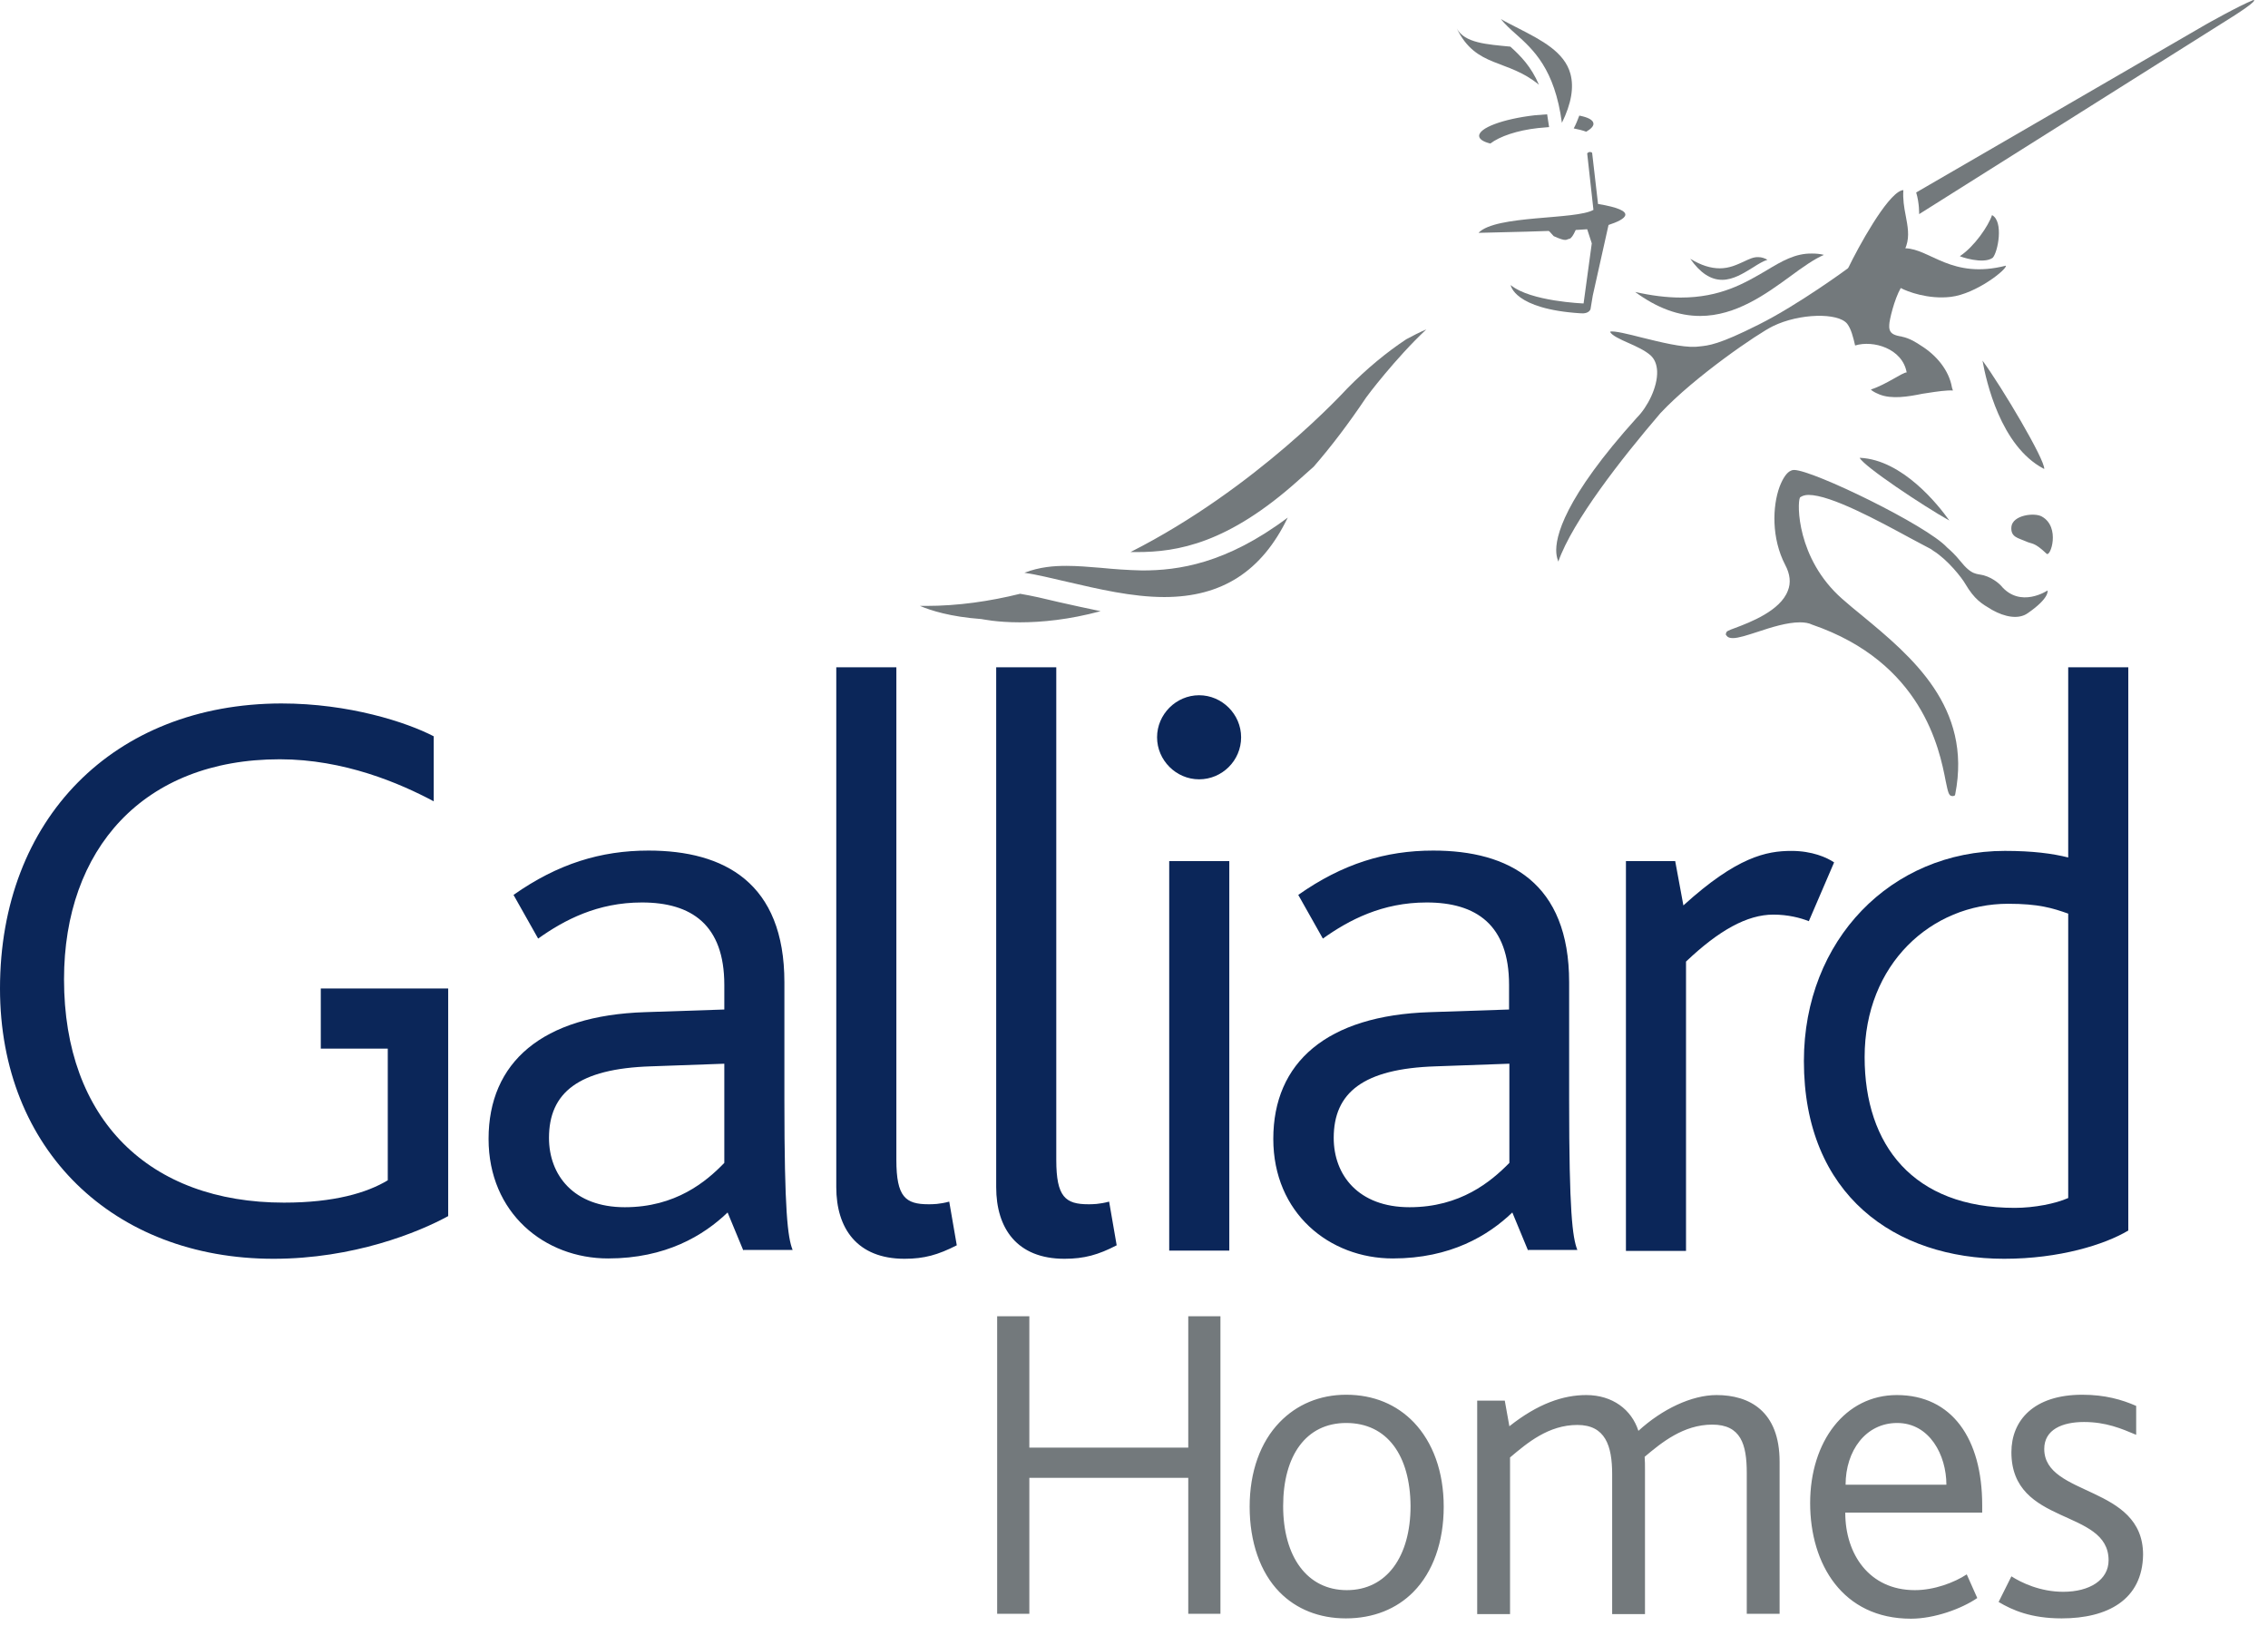
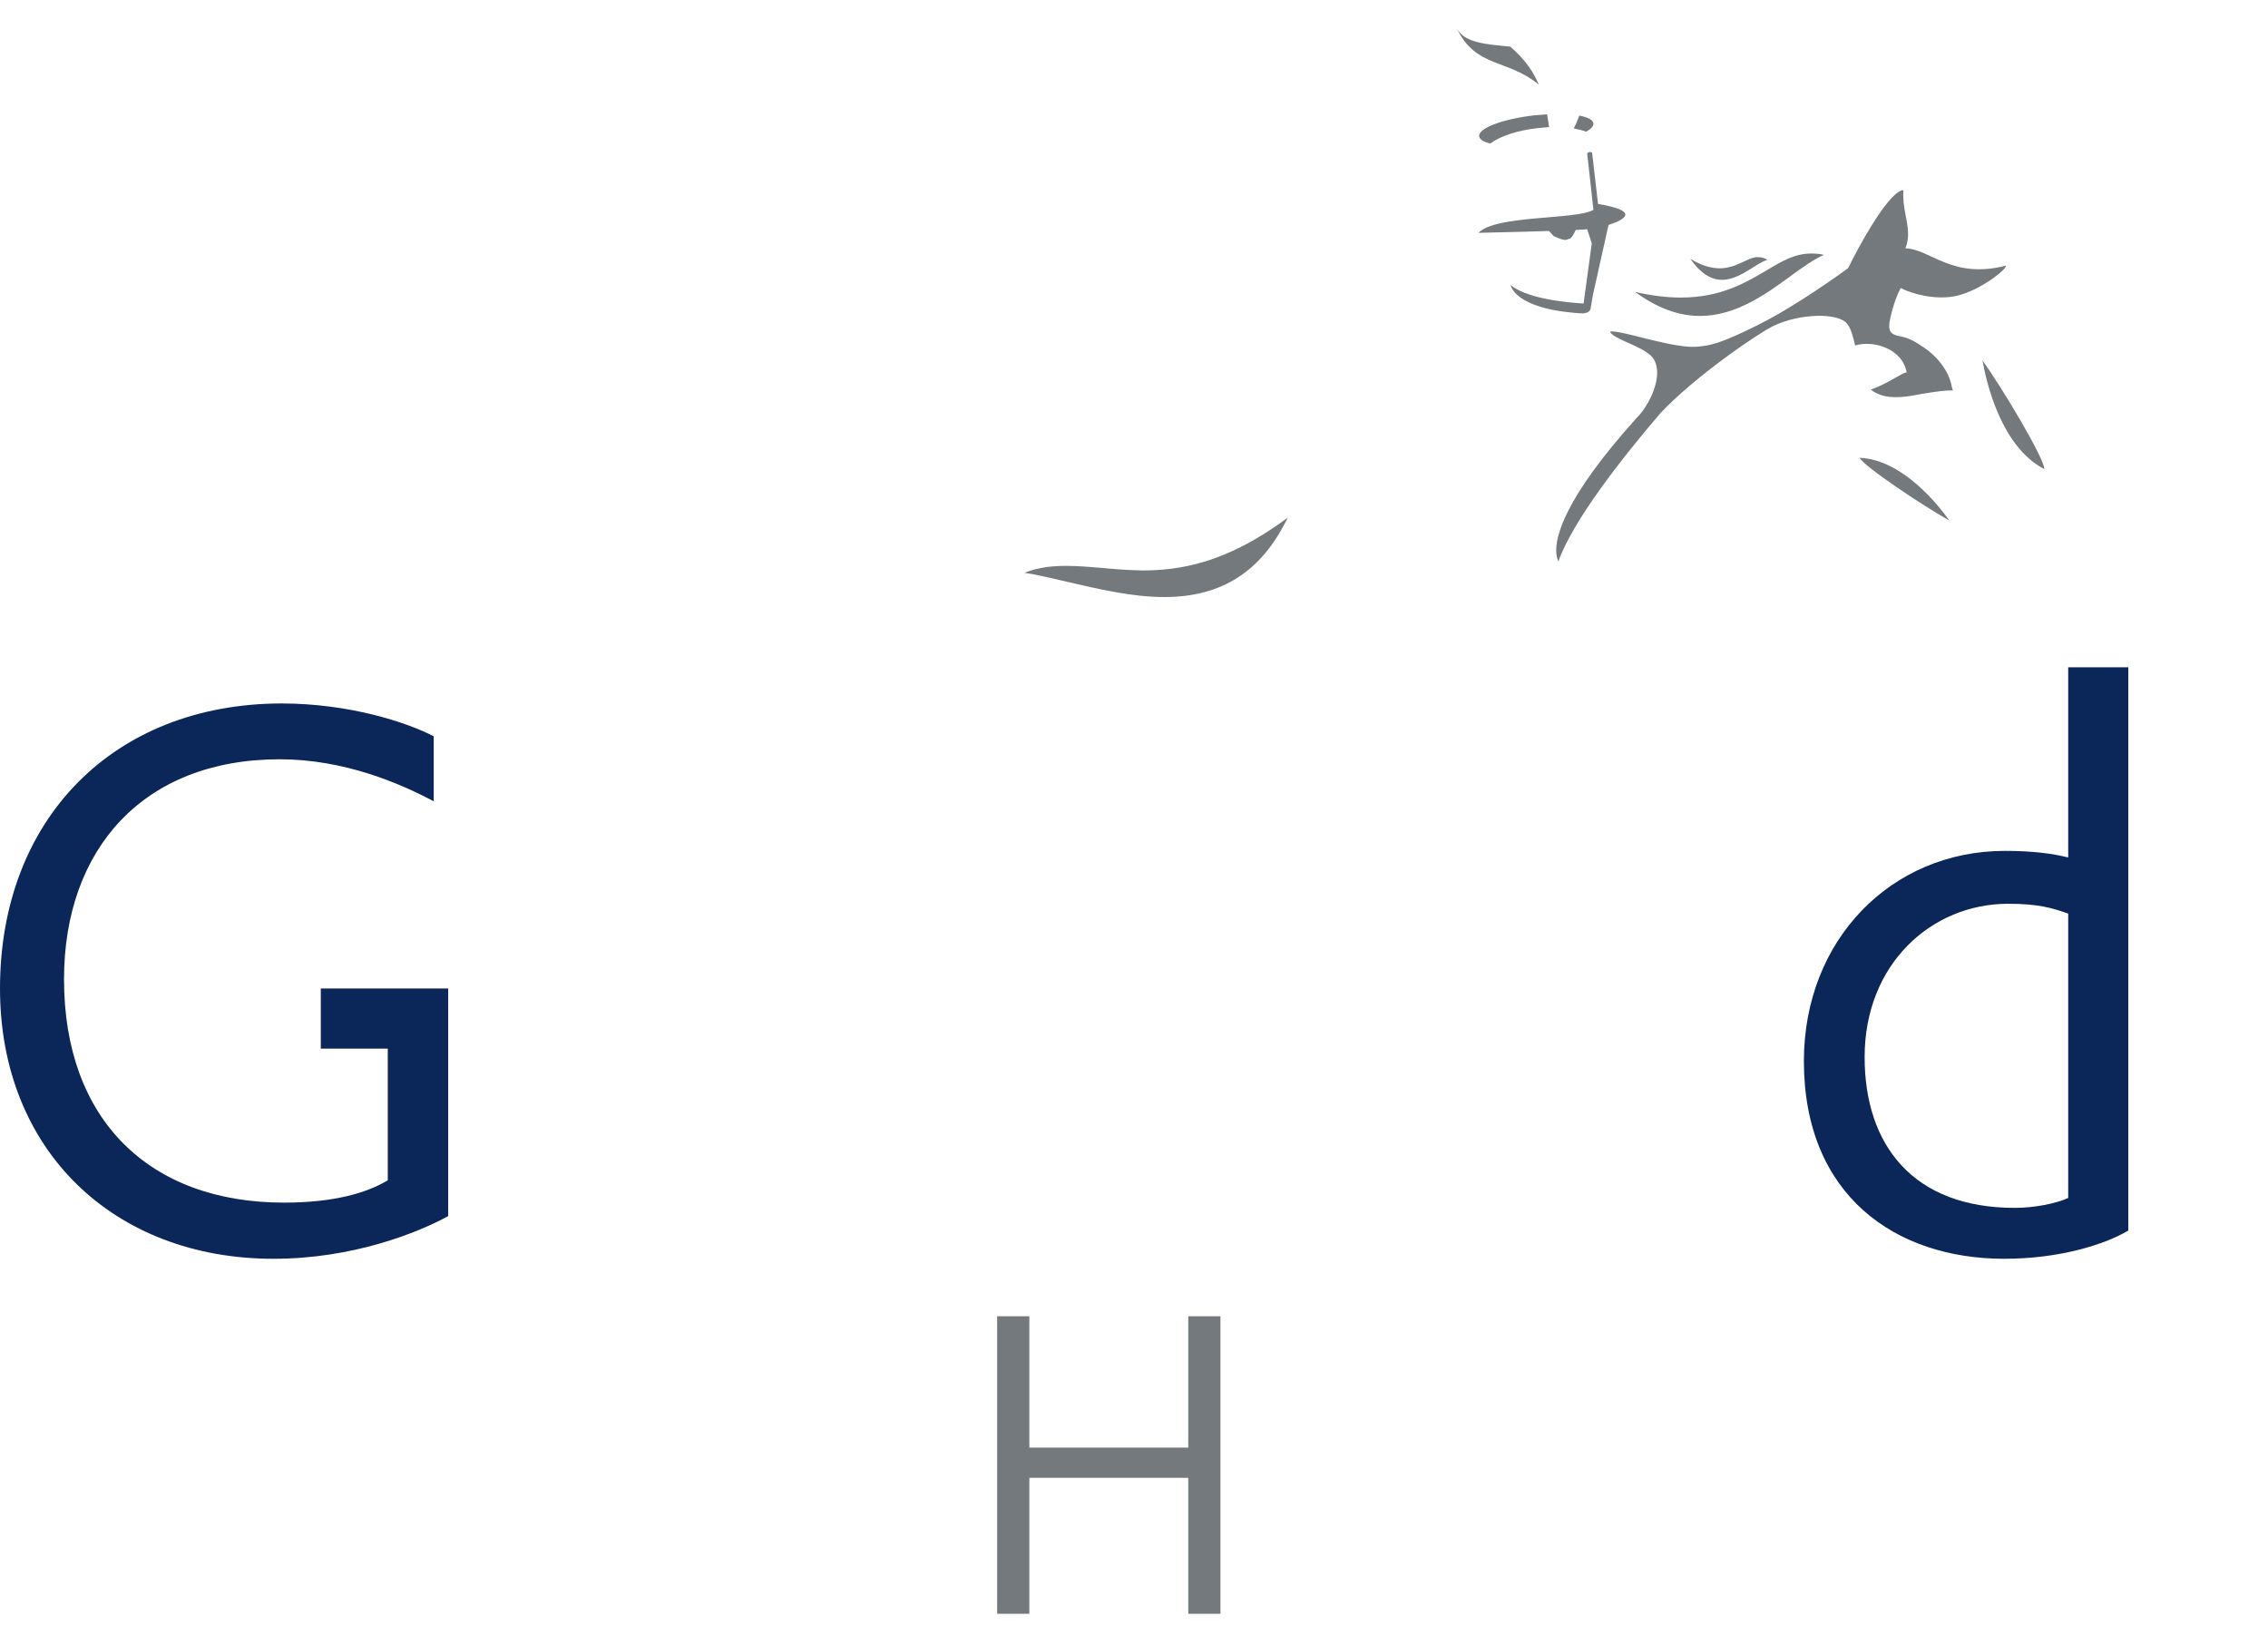
<svg xmlns="http://www.w3.org/2000/svg" width="122" height="88" viewBox="0 0 122 88">
  <g fill="none" fill-rule="evenodd">
    <polygon fill="#73797C" points="63.919 86.792 63.919 79.48 55.37 79.48 55.37 86.792 53.639 86.792 53.639 70.79 55.37 70.79 55.37 77.855 63.919 77.855 63.919 70.79 65.65 70.79 65.65 86.792" />
-     <path fill="#73797C" d="M76.035 85.609C75.134 86.527 73.88 87.039 72.396 87.039 70.966 87.039 69.73 86.545 68.829 85.626 67.787 84.567 67.221 82.924 67.221 81.034 67.221 79.144 67.804 77.555 68.829 76.495 69.747 75.541 70.984 75.011 72.414 75.011 73.898 75.011 75.134 75.541 76.052 76.495 77.077 77.572 77.66 79.144 77.66 81.034 77.66 82.942 77.077 84.549 76.035 85.609zM72.414 76.53C70.259 76.53 69.023 78.279 69.023 80.999 69.023 83.719 70.312 85.52 72.449 85.52 74.587 85.52 75.876 83.719 75.876 80.999 75.858 78.279 74.622 76.53 72.414 76.53zM93.962 86.791L93.962 79.214C93.962 77.678 93.644 76.618 92.107 76.618 90.553 76.618 89.37 77.589 88.469 78.349 88.487 78.543 88.487 78.843 88.487 79.055L88.487 86.809 86.721 86.809 86.721 79.285C86.721 77.748 86.35 76.636 84.848 76.636 83.294 76.636 82.146 77.607 81.228 78.384L81.228 86.809 79.461 86.809 79.461 75.329 80.945 75.329 81.192 76.706C82.729 75.488 84.089 75.028 85.325 75.028 86.738 75.028 87.763 75.806 88.133 76.953 89.405 75.788 90.995 75.028 92.337 75.028 94.086 75.028 95.728 75.876 95.728 78.614L95.728 86.791 93.962 86.791 93.962 86.791zM99.261 81.369C99.261 83.559 100.532 85.52 103.005 85.52 104.047 85.52 105.124 85.113 105.795 84.672L106.361 85.944C105.513 86.526 104.047 87.056 102.793 87.056 99.119 87.056 97.371 84.124 97.371 80.839 97.371 77.519 99.261 75.028 102.034 75.028 105.001 75.028 106.626 77.377 106.626 80.945 106.626 81.069 106.626 81.21 106.626 81.351L99.261 81.351 99.261 81.369zM102.051 76.53C100.356 76.53 99.278 78.031 99.278 79.85L104.7 79.85C104.7 78.261 103.8 76.53 102.051 76.53zM110.9 87.039C109.257 87.039 108.25 86.598 107.509 86.156L108.197 84.778C108.727 85.114 109.734 85.609 110.988 85.609 112.401 85.609 113.425 84.973 113.425 83.913 113.425 81.105 108.197 82.094 108.197 78.102 108.197 76.407 109.381 75.011 112.012 75.011 113.231 75.011 114.149 75.276 114.909 75.612L114.909 77.166C114.114 76.831 113.284 76.477 112.101 76.477 110.935 76.477 109.964 76.884 109.964 77.926 109.964 80.504 115.28 79.851 115.28 83.613 115.245 86.05 113.355 87.039 110.9 87.039z" />
-     <path fill="#0B2659" d="M39.987 67.257L39.139 65.209C37.85 66.445 35.818 67.681 32.71 67.681 29.301 67.681 26.281 65.244 26.281 61.252 26.281 57.137 29.16 54.611 34.706 54.435L38.962 54.293C38.962 53.993 38.962 53.499 38.962 52.969 38.962 49.737 37.196 48.536 34.529 48.536 32.145 48.536 30.361 49.472 28.948 50.478L27.623 48.129C30.008 46.452 32.321 45.745 34.882 45.745 38.962 45.745 42.194 47.476 42.194 52.827L42.194 59.203C42.194 65.138 42.371 66.551 42.636 67.222L39.987 67.222 39.987 67.257zM38.962 57.208L35.024 57.349C31.12 57.473 29.531 58.762 29.531 61.199 29.531 63.195 30.855 64.926 33.611 64.926 36.348 64.926 37.991 63.548 38.962 62.542L38.962 57.208zM48.659 67.699C46.098 67.699 44.985 66.056 44.985 63.848L44.985 35.889 48.217 35.889 48.217 62.382C48.217 64.378 48.712 64.767 49.948 64.767 50.178 64.767 50.531 64.767 51.061 64.625L51.467 66.974C50.46 67.487 49.719 67.699 48.659 67.699zM57.26 67.699C54.699 67.699 53.587 66.056 53.587 63.848L53.587 35.889 56.819 35.889 56.819 62.382C56.819 64.378 57.313 64.767 58.55 64.767 58.762 64.767 59.132 64.767 59.662 64.625L60.068 66.974C59.079 67.487 58.32 67.699 57.26 67.699zM64.502 41.913C63.265 41.913 62.241 40.888 62.241 39.652 62.241 38.416 63.265 37.391 64.502 37.391 65.738 37.391 66.762 38.416 66.762 39.652 66.762 40.906 65.738 41.913 64.502 41.913zM62.894 67.258L62.894 46.311 66.126 46.311 66.126 67.258 62.894 67.258zM82.199 67.257L81.351 65.209C80.062 66.445 78.031 67.681 74.922 67.681 71.514 67.681 68.493 65.244 68.493 61.252 68.493 57.137 71.372 54.611 76.918 54.435L81.175 54.293C81.175 53.993 81.175 53.499 81.175 52.969 81.175 49.737 79.408 48.536 76.742 48.536 74.357 48.536 72.573 49.472 71.16 50.478L69.836 48.129C72.22 46.452 74.534 45.745 77.095 45.745 81.175 45.745 84.407 47.476 84.407 52.827L84.407 59.203C84.407 65.138 84.583 66.551 84.848 67.222L82.199 67.222 82.199 67.257zM81.175 57.208L77.236 57.349C73.333 57.473 71.743 58.762 71.743 61.199 71.743 63.195 73.068 64.926 75.823 64.926 78.561 64.926 80.203 63.548 81.192 62.542L81.192 57.208 81.175 57.208zM97.3 49.543C96.858 49.366 96.187 49.189 95.392 49.189 93.98 49.189 92.461 50.037 90.694 51.715L90.694 67.275 87.462 67.275 87.462 46.311 90.112 46.311 90.553 48.695C93.432 46.081 95.022 45.763 96.364 45.763 97.477 45.763 98.271 46.116 98.66 46.381L97.3 49.543z" />
-     <path fill="#73797C" d="M109.84 27.783C109.451 27.553 108.268 27.694 108.197 28.33 108.144 28.895 108.568 28.931 108.957 29.107 109.327 29.284 109.398 29.125 110.087 29.778 110.299 29.99 110.846 28.348 109.84 27.783zM103.075 10.351L118.671 1.308C118.671 1.308 120.419.319 121.214.001 121.214.001 121.673-.07 119.554 1.237L103.234 11.516C103.234 11.516 103.252 10.933 103.075 10.351zM107.191 13.865C107.473 13.565 107.791 11.905 107.155 11.569 106.961 12.152 106.202 13.265 105.424 13.777 105.424 13.795 106.678 14.236 107.191 13.865zM110.14 31.757C110.14 31.757 108.674 32.746 107.632 31.492 107.632 31.492 107.279 31.103 106.714 30.944 106.325 30.838 106.078 30.962 105.442 30.167 105.213 29.884 104.965 29.637 104.736 29.443 103.658 28.26 97.512 25.275 96.505 25.275 96.434 25.275 96.381 25.292 96.346 25.31 96.117 25.398 95.905 25.716 95.728 26.175 95.339 27.235 95.286 28.948 96.028 30.379 96.293 30.874 96.346 31.35 96.17 31.774 95.763 32.852 94.138 33.47 93.344 33.77 92.955 33.911 92.867 33.947 92.849 34.053L92.831 34.123 92.867 34.176C92.937 34.282 93.043 34.318 93.22 34.318 93.52 34.318 93.997 34.159 94.545 33.982 95.286 33.735 96.134 33.47 96.823 33.47 97.07 33.47 97.3 33.505 97.477 33.594 103.393 35.625 104.329 40.27 104.665 42.018 104.789 42.601 104.824 42.813 105.018 42.813L105.071 42.813 105.159 42.778 105.177 42.707C106.095 38.027 102.828 35.307 100.179 33.117 99.79 32.799 99.419 32.498 99.084 32.198 96.646 30.043 96.664 27.059 96.823 26.758L96.841 26.741C96.947 26.67 97.088 26.617 97.282 26.617 98.483 26.617 101.044 28.012 102.74 28.931 103.217 29.178 103.588 29.39 103.87 29.531 103.906 29.567 103.958 29.584 103.994 29.62 104.789 30.114 105.548 31.103 105.707 31.386 106.219 32.251 106.59 32.463 107.155 32.799 107.844 33.187 108.586 33.329 109.08 32.975 110.281 32.145 110.14 31.757 110.14 31.757zM75.646 18.246C74.604 18.935 73.527 19.818 72.467 20.895 72.396 20.966 67.61 26.247 60.81 29.691 60.934 29.691 61.04 29.691 61.163 29.691 63.336 29.691 66.056 29.232 69.853 25.823L70.666 25.099C71.619 24.004 72.555 22.767 73.492 21.372 73.509 21.337 75.063 19.27 76.724 17.716 76.388 17.857 76 18.052 75.646 18.246zM56.924 32.375C56.2 32.199 55.511 32.04 54.875 31.934 53.233 32.34 51.537 32.587 49.806 32.587 49.701 32.587 49.595 32.587 49.489 32.587 50.071 32.834 51.113 33.17 52.791 33.294 52.827 33.294 53.586 33.47 54.858 33.47 56.023 33.47 57.507 33.329 59.203 32.87 58.408 32.711 57.648 32.534 56.924 32.375zM81.704 1.537C81.369 1.36 81.033 1.201 80.733 1.025 80.962 1.307 81.227 1.554 81.528 1.819 82.481 2.667 83.629 3.709 84.018 6.606 84.53 5.564 84.671 4.698 84.477 3.974 84.159 2.791 82.905 2.155 81.704 1.537z" />
    <path fill="#73797C" d="M102.245,15.49 C102.598,15.685 103.729,16.108 104.93,15.967 C106.307,15.808 107.985,14.466 107.897,14.289 C104.983,15.031 103.835,13.389 102.492,13.353 L102.545,13.212 C102.722,12.682 102.616,12.152 102.51,11.587 C102.422,11.145 102.351,10.686 102.386,10.227 C102.351,10.227 102.316,10.227 102.28,10.245 C101.468,10.527 99.949,13.318 99.437,14.378 L99.401,14.431 C99.384,14.448 96.735,16.391 94.615,17.451 C92.443,18.546 91.913,18.581 91.401,18.634 C91.33,18.634 91.277,18.652 91.206,18.652 C90.465,18.687 89.334,18.405 88.327,18.157 C87.639,17.981 86.791,17.769 86.614,17.839 C86.65,18.016 87.179,18.263 87.586,18.44 C88.027,18.634 88.486,18.846 88.787,19.111 C88.999,19.305 89.122,19.588 89.14,19.959 C89.175,20.824 88.61,21.902 88.063,22.449 C84.124,26.812 83.647,28.896 83.718,29.744 C83.735,29.955 83.788,30.097 83.824,30.203 C84.601,28.013 87.215,24.675 89.317,22.22 C91.153,20.259 94.597,17.91 95.375,17.539 C96.788,16.85 98.872,16.797 99.366,17.415 C99.578,17.698 99.684,18.122 99.79,18.581 C100.762,18.281 102.333,18.74 102.563,20.029 C102.333,20.029 101.468,20.683 100.638,20.948 C100.673,20.983 100.708,21.019 100.744,21.036 C100.85,21.107 100.973,21.16 101.097,21.213 C101.751,21.478 102.634,21.336 103.411,21.177 C103.481,21.16 103.57,21.16 103.64,21.142 C104.206,21.054 104.7,20.983 105.053,21.001 C105.036,20.966 105.018,20.895 105,20.842 C104.841,19.906 104.153,19.093 103.322,18.581 C103.111,18.44 102.74,18.193 102.298,18.104 L102.245,18.087 C102.227,18.087 102.227,18.087 102.21,18.087 C102.157,18.069 102.104,18.069 102.051,18.051 C101.804,17.981 101.592,17.875 101.627,17.468 C101.627,17.239 101.892,16.108 102.245,15.49 Z" />
    <path fill="#73797C" d="M95.004,14.554 C93.856,15.225 92.549,16.003 90.412,16.003 C89.652,16.003 88.822,15.897 87.957,15.702 C89.14,16.568 90.288,16.992 91.454,16.992 C93.379,16.992 95.004,15.808 96.311,14.855 C96.982,14.36 97.582,13.936 98.112,13.707 C97.9,13.654 97.688,13.636 97.476,13.636 C96.576,13.618 95.851,14.042 95.004,14.554 Z" />
    <path fill="#73797C" d="M93.785 14.077C93.432 14.236 93.026 14.431 92.513 14.431 92.019 14.431 91.507 14.272 90.924 13.918 91.454 14.678 92.019 15.049 92.637 15.049 93.238 15.049 93.785 14.696 94.28 14.395 94.58 14.201 94.845 14.042 95.075 13.971 94.916 13.883 94.757 13.83 94.598 13.83 94.333 13.812 94.085 13.936 93.785 14.077zM109.928 25.204C109.945 25.204 109.945 25.222 109.963 25.222 110.016 24.745 107.702 20.842 106.643 19.394 106.837 20.489 107.614 23.986 109.928 25.204zM100.037 24.622C100.231 25.063 103.464 27.218 104.859 27.995 104.258 27.147 102.333 24.728 100.055 24.622 100.055 24.622 100.037 24.622 100.037 24.622zM85.961 10.969L85.643 8.214C85.484 8.108 85.378 8.249 85.378 8.249L85.714 11.287C84.76 11.834 80.45 11.552 79.532 12.523 79.532 12.523 84.46 12.417 85.378 12.329L85.625 13.088 85.184 16.32C85.184 16.32 82.323 16.215 81.263 15.331 81.263 15.331 81.422 16.621 85.025 16.85 85.219 16.868 85.466 16.833 85.555 16.638L85.678 15.897 86.526 12.099C87.444 11.799 88.204 11.34 85.961 10.969zM85.325 7.083C85.572 6.942 85.731 6.783 85.714 6.641 85.696 6.447 85.413 6.306 84.954 6.217 84.866 6.447 84.778 6.677 84.654 6.906 84.919 6.959 85.131 7.012 85.325 7.083zM82.729 6.888C82.941 6.871 83.135 6.853 83.329 6.835 83.294 6.588 83.258 6.359 83.223 6.147 83.011 6.164 82.782 6.182 82.552 6.2 80.856 6.394 79.514 6.888 79.567 7.33 79.585 7.489 79.797 7.63 80.168 7.719 80.68 7.33 81.616 7.012 82.729 6.888zM81.245 2.508C79.973 2.385 78.79 2.314 78.366 1.537 79.408 3.674 81.068 3.144 82.782 4.557 82.358 3.568 81.792 3.003 81.245 2.508zM59.221 30.539C58.567 30.486 57.967 30.433 57.366 30.433 56.695 30.433 55.936 30.486 55.105 30.803 55.812 30.909 56.589 31.104 57.437 31.298 59.044 31.669 60.881 32.11 62.629 32.11 65.72 32.11 67.875 30.733 69.27 27.836 65.95 30.327 63.371 30.68 61.446 30.68 60.651 30.662 59.927 30.609 59.221 30.539z" />
    <path fill="#0B2659" d="M22.643,53.163 L20.859,53.163 L17.256,53.163 L17.256,54.559 L17.256,56.395 L20.859,56.395 L20.859,63.478 C19.746,64.149 17.98,64.679 15.278,64.679 C8.019,64.679 3.444,60.21 3.444,52.669 C3.444,45.675 7.701,40.835 15.048,40.835 C18.51,40.835 21.512,42.125 23.331,43.096 L23.331,39.599 C21.866,38.839 18.775,37.833 15.136,37.833 C6.111,37.85 0,44.05 0,53.163 C0,61.853 6.111,67.699 14.712,67.699 C19.004,67.699 22.501,66.286 24.109,65.403 L24.109,53.163 L22.643,53.163 Z" />
    <path fill="#73797C" d="M83.577,12.7 C84.283,13.018 84.23,12.877 84.424,12.841 C84.619,12.806 84.866,12.1 84.866,12.1 L83.029,12.1 L83.577,12.7 Z" />
    <path fill="#0B2659" d="M107.809,67.699 C101.962,67.699 97.035,64.29 97.035,57.066 C97.035,50.549 101.733,45.762 107.844,45.762 C109.345,45.762 110.405,45.904 111.253,46.116 L111.253,35.889 L114.485,35.889 L114.485,66.18 C113.213,66.939 110.776,67.699 107.809,67.699 Z M111.253,49.136 C110.405,48.836 109.663,48.606 108.021,48.606 C103.905,48.606 100.302,51.838 100.302,56.854 C100.302,61.588 102.916,64.961 108.374,64.961 C109.434,64.961 110.582,64.731 111.253,64.431 L111.253,49.136 Z" />
  </g>
</svg>